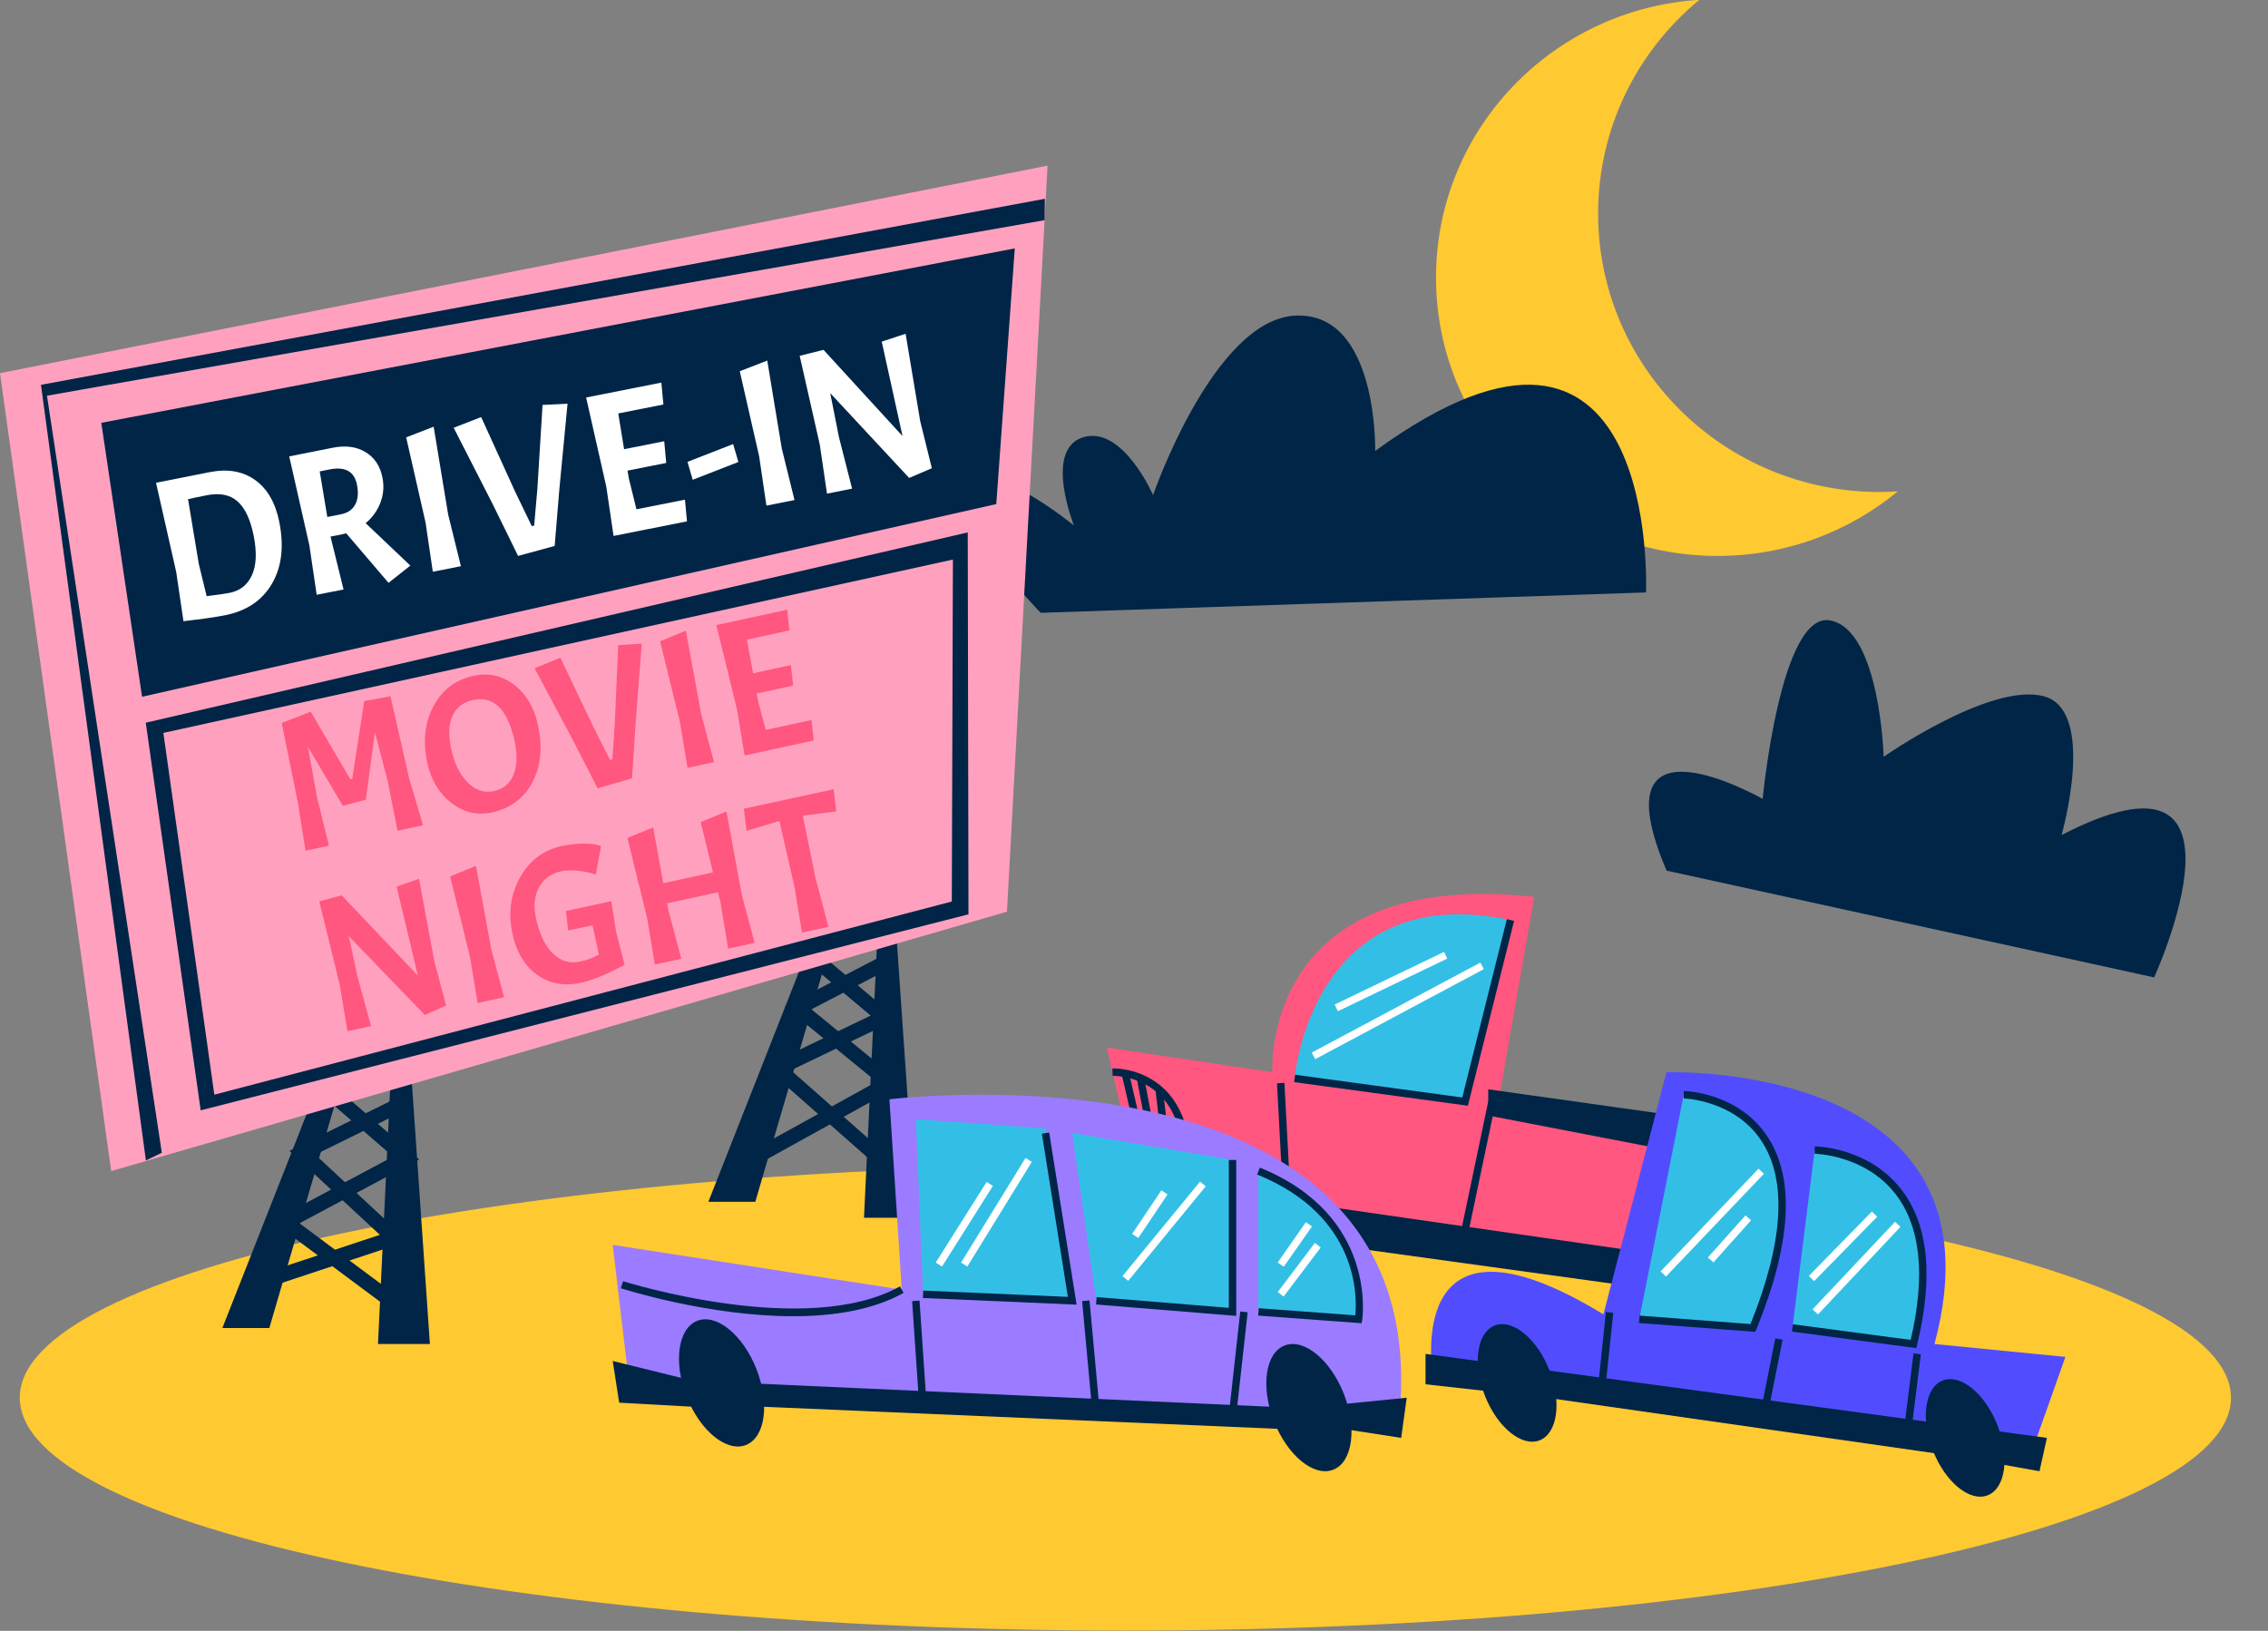
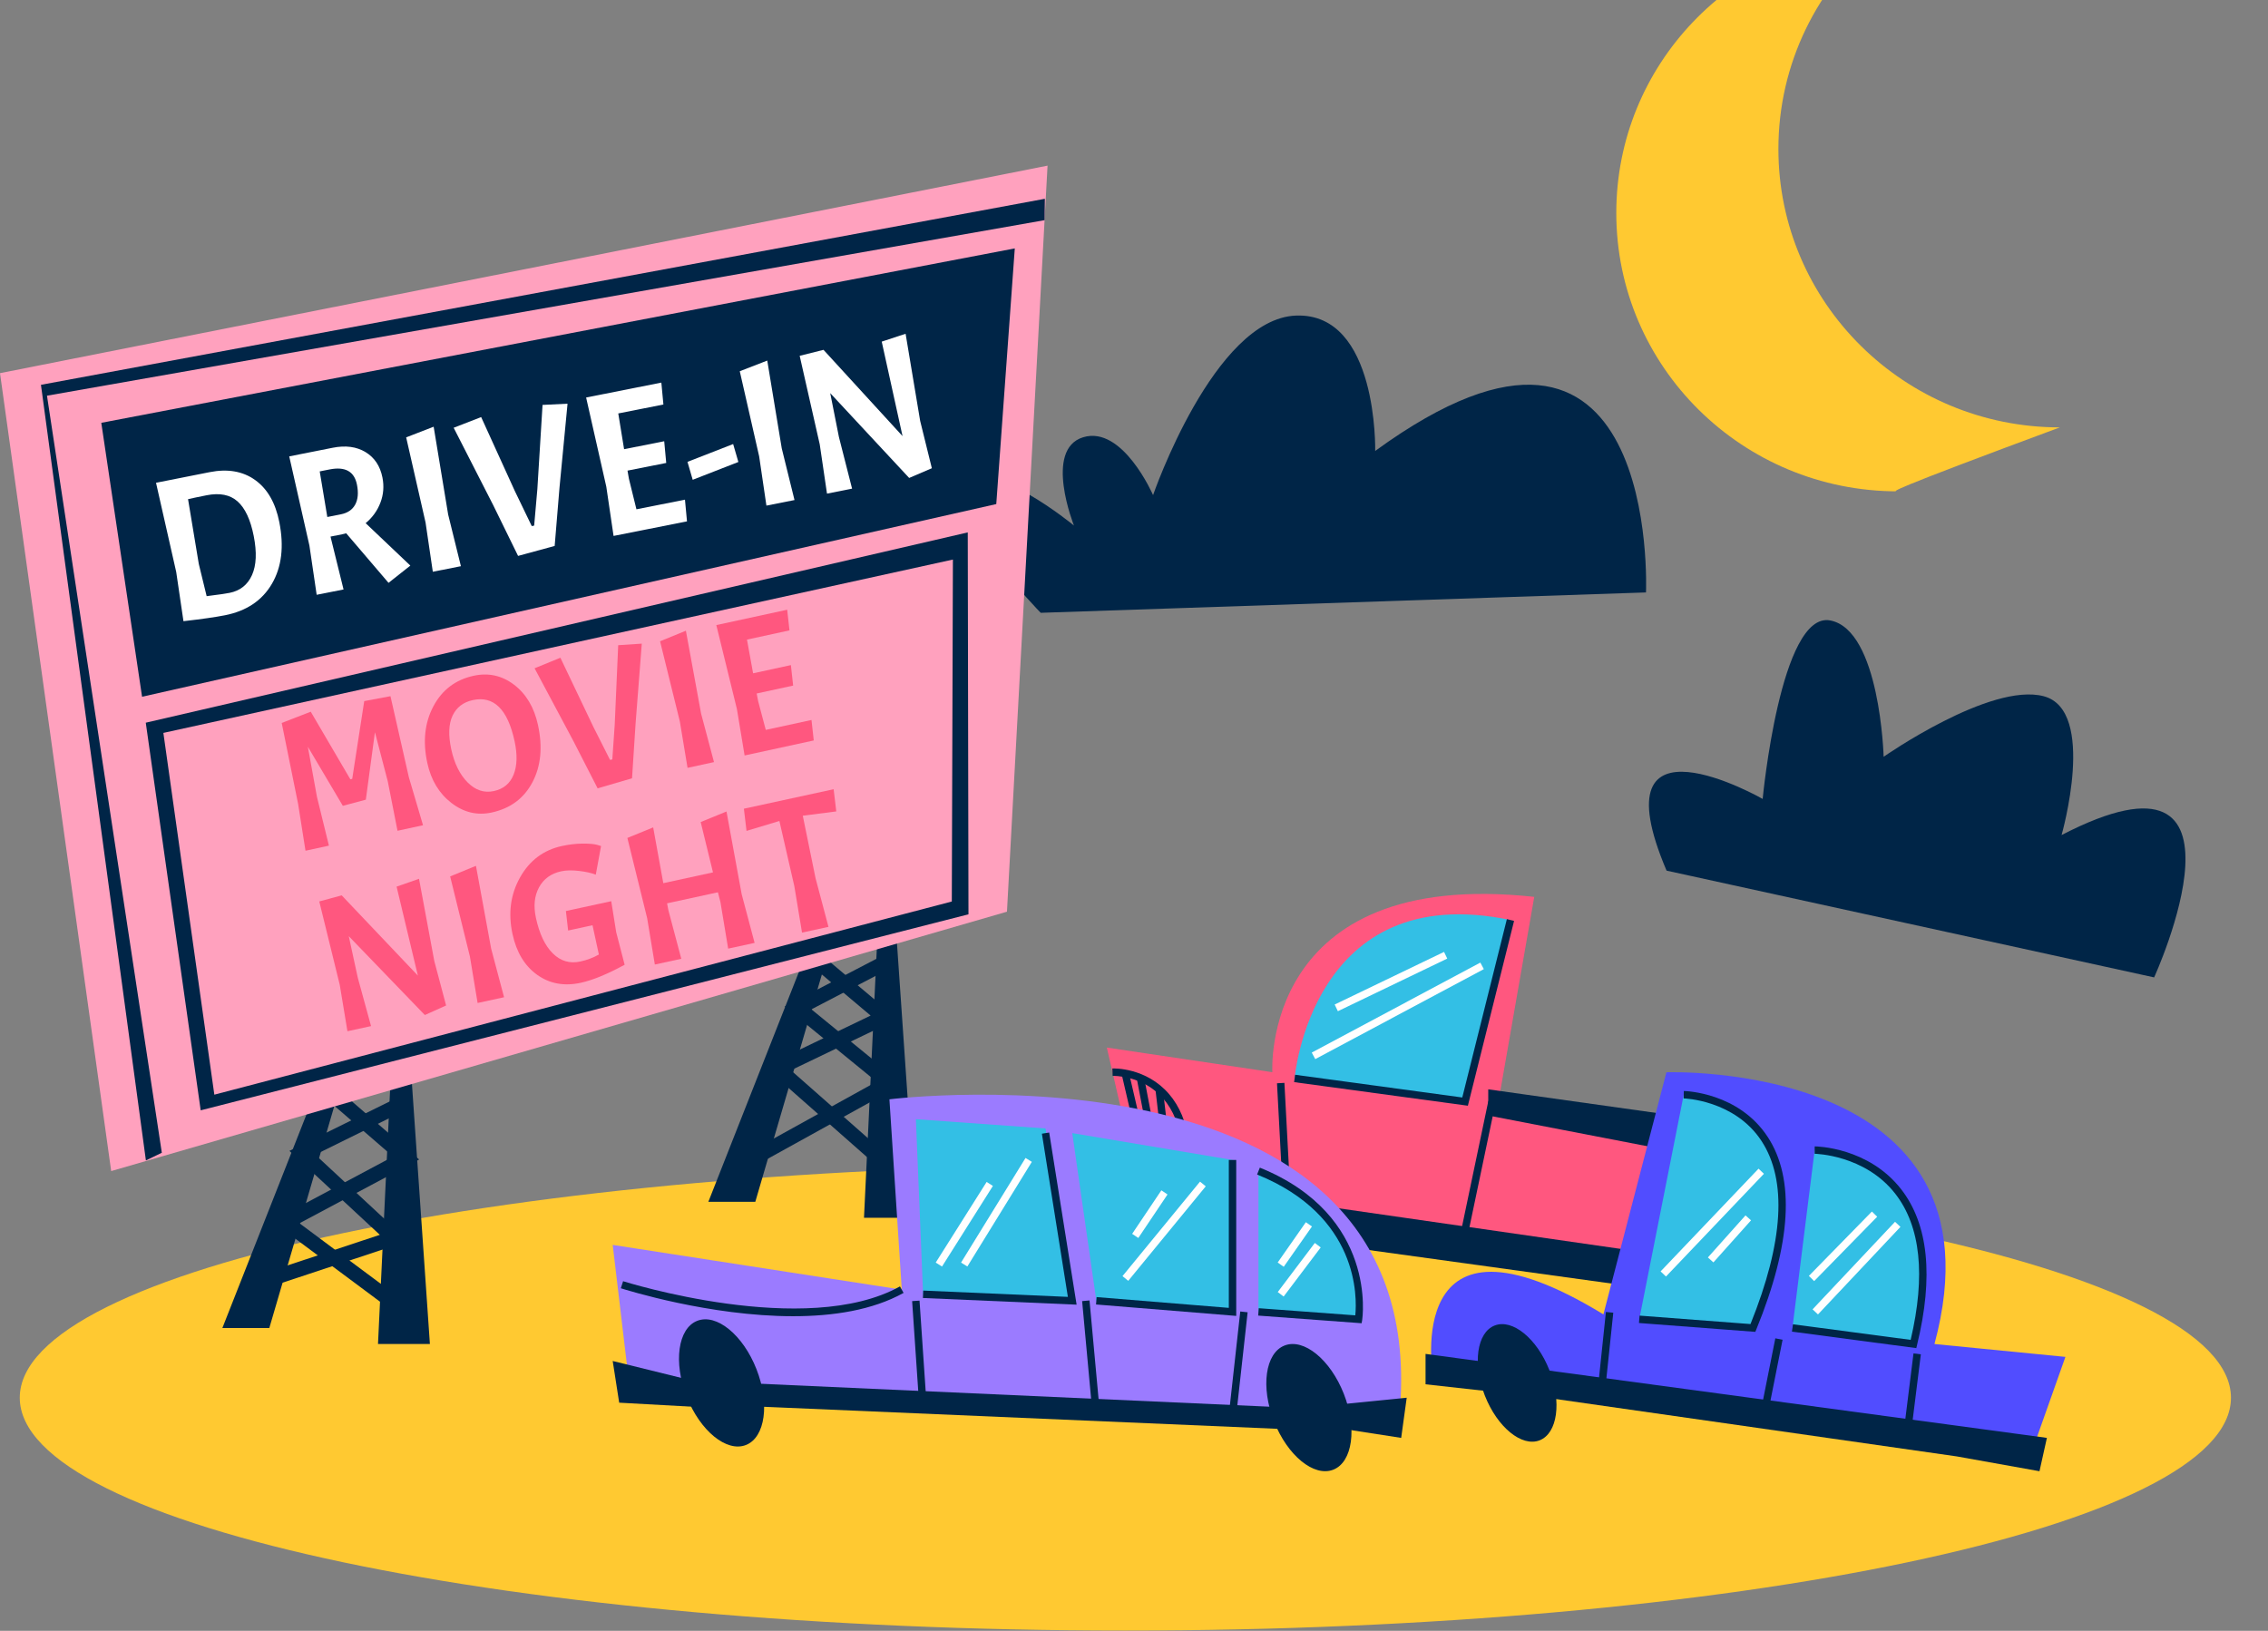
<svg xmlns="http://www.w3.org/2000/svg" height="374.3" preserveAspectRatio="xMidYMid meet" version="1.0" viewBox="0.0 68.9 520.5 374.3" width="520.5" zoomAndPan="magnify">
  <rect x="0.0" y="68.9" width="520.5" height="374.3" fill="#808080" stroke="none" />
  <g>
    <g>
      <g>
        <g id="change1_1">
-           <path d="M435.542,181.673c-11.203,9.259-25.641,14.829-41.373,14.829c-35.679,0-64.608-28.613-64.608-63.896 c0-33.916,26.708-61.635,60.438-63.747c-14.206,11.708-23.234,29.353-23.234,49.063c0,35.302,28.936,63.901,64.589,63.901 C432.759,181.822,434.16,181.775,435.542,181.673z" fill="#FFC931" />
+           <path d="M435.542,181.673c-35.679,0-64.608-28.613-64.608-63.896 c0-33.916,26.708-61.635,60.438-63.747c-14.206,11.708-23.234,29.353-23.234,49.063c0,35.302,28.936,63.901,64.589,63.901 C432.759,181.822,434.16,181.775,435.542,181.673z" fill="#FFC931" />
        </g>
        <g id="change2_11">
          <path d="M238.844,209.549l138.907-4.674c0,0,3.494-80.302-62.148-32.474c0,0,0.696-31.767-18.159-31.071 c-18.854,0.696-32.817,41.203-32.817,41.203s-6.983-16.067-16.063-13.269c-9.08,2.792-2.097,20.251-2.097,20.251 s-19.555-16.067-24.446-9.08C217.134,187.418,238.844,209.549,238.844,209.549z" fill="#002547" />
        </g>
        <g id="change2_12">
          <path d="M382.472,268.725l111.896,24.504c0,0,26.135-57.171-21.241-32.67c0,0,8.169-28.587-4.08-31.856 c-12.255-3.26-36.756,13.888-36.756,13.888s-0.814-29.084-12.249-31.288c-11.435-2.2-15.515,40.964-15.515,40.964 S366.137,230.341,382.472,268.725z" fill="#002547" />
        </g>
      </g>
      <g id="change1_2">
        <path d="M512,389.701c0,29.517-113.6,53.44-253.734,53.44c-140.129,0-253.729-23.924-253.729-53.44 c0-29.521,113.599-53.447,253.729-53.447C398.4,336.254,512,360.18,512,389.701z" fill="#FFC931" />
      </g>
      <g>
        <g fill="#002547" id="change2_9">
          <path d="M51.03 373.711L81.081 297.413 92.985 295.13 98.66 377.376 86.75 377.376 90.151 305.936 81.65 305.936 61.805 373.711z" />
          <path d="M61.203 364.503L60.136 361.273 87.173 352.316 66.422 333.049 92.45 320.213 93.954 323.264 72.353 333.92 93.703 353.739z" />
          <path d="M92.186 371.367L62.393 349.184 90.212 334.352 73.728 320.105 75.956 317.534 96.19 335.023 68.73 349.663 94.218 368.641z" />
        </g>
        <g fill="#002547" id="change2_10">
          <path d="M162.565 344.736L192.618 268.438 204.526 266.159 210.194 348.4 198.286 348.4 201.691 276.959 193.184 276.959 173.34 344.736z" />
          <path d="M204.068 338.961L175.412 313.709 199.805 301.993 182.895 287.745 185.088 285.143 206.025 302.781 181.513 314.551 206.314 336.409z" />
          <path d="M170.995 337.738L169.347 334.766 201.165 317.168 180.065 299.932 202.341 288.333 203.913 291.346 186.217 300.561 207.211 317.709z" />
        </g>
        <g id="change3_1">
          <path d="M231.095 278.15L25.517 337.684 0 154.548 240.411 106.918z" fill="#FFA1BE" />
        </g>
        <g id="change2_34">
          <path d="M33.484 335.24L9.398 157.222 239.792 114.524 239.73 119.431 10.782 159.72 37.138 333.48z" fill="#002547" />
        </g>
        <g id="change2_35">
          <path d="M32.604 228.817L23.245 165.944 232.892 125.913 228.642 184.594z" fill="#002547" />
        </g>
        <g id="change2_36">
          <path d="M46.058,323.739l-12.604-88.967l188.644-43.675l0.164,87.655L46.058,323.739z M37.493,237.113 l11.697,83.033l169.249-44.334l0.251-78.485L37.493,237.113z" fill="#002547" />
        </g>
      </g>
      <g>
        <g>
          <g id="change4_2">
            <path d="M262.507,346.189l-8.492-36.854l37.987,5.654c0,0-2.834-47.047,60.104-40.244l-7.937,45.402 l61.805,10.604l-8.507,33.015L262.507,346.189z" fill="#FF577F" />
          </g>
          <g id="change5_3">
            <path d="M297.107,316.42c0,0,3.83-45.922,49.541-36.357l-10.413,41.678L297.107,316.42z" fill="#33BFE5" />
          </g>
          <g id="change2_13">
            <path d="M336.874 322.684L296.995 317.266 297.221 315.575 335.589 320.79 345.824 279.855 347.474 280.268z" fill="#002547" />
          </g>
          <g id="change2_14">
            <path d="M341.548 318.92L408.261 328.298 407.571 337.684 341.548 324.927 341.548 320.146" fill="#002547" />
          </g>
          <g id="change2_15">
            <path d="M294.77 349.529L293.068 317.529 294.77 317.436 296.469 349.436z" fill="#002547" />
          </g>
          <g id="change2_16">
            <path d="M323.012 336.646H355.188V338.347H323.012z" fill="#002547" transform="rotate(101.841 339.106 337.496)" />
          </g>
          <g id="change2_17">
            <path d="M258.266 339.171L402.567 359.957 398.455 367.45 260.533 348.4z" fill="#002547" />
          </g>
          <g id="change2_18">
            <path d="M272.008,346.777l-1.669-0.325c2.272-11.588,1.16-20.106-3.323-25.336 c-4.716-5.498-11.594-5.287-11.666-5.281l-0.068-1.701c0.319-0.021,7.78-0.243,13.022,5.88 C273.141,325.648,274.389,334.657,272.008,346.777z" fill="#002547" />
          </g>
          <g id="change2_19">
            <path d="M260.882 314.878H262.584V345.525H260.882z" fill="#002547" transform="rotate(166.906 261.728 330.203)" />
          </g>
          <g id="change2_20">
            <path d="M263.641 316.066H265.341V345.409H263.641z" fill="#002547" transform="rotate(169.204 264.486 330.743)" />
          </g>
          <g id="change2_21">
            <path d="M266.678 318.843H268.38V345.225H266.678z" fill="#002547" transform="scale(-1) rotate(-6.621 -5740.17 4625.21)" />
          </g>
          <g id="change6_5">
            <path d="M305.289 293.34H333.146V295.039H305.289z" fill="#FFF" transform="rotate(154.303 319.22 294.187)" />
          </g>
          <g id="change6_6">
            <path d="M298.845 300.042H342.701V301.742H298.845z" fill="#FFF" transform="scale(-1) rotate(-28.1 -1202.382 1281.81)" />
          </g>
        </g>
        <g>
          <g id="change7_1">
            <path d="M206.958,364.898l-2.839-43.686c0,0,127.576-15.845,116.801,74.872l-176.332-7.935l-3.973-33.521 L206.958,364.898z" fill="#9B7BFF" />
          </g>
          <g id="change5_4">
            <path d="M211.849 365.966L210.194 325.773 239.951 327.902 246.08 367.45z" fill="#33BFE5" />
          </g>
          <g id="change5_5">
            <path d="M251.608 367.45L246.08 328.969 282.859 335.132 282.859 370.006z" fill="#33BFE5" />
          </g>
          <g id="change5_6">
            <path d="M288.818,370.006v-32.322c0,0,25.722,8.717,22.96,34.018L288.818,370.006z" fill="#33BFE5" />
          </g>
          <g id="change2_22">
            <path d="M247.079 368.343L211.806 366.813 211.879 365.109 245.075 366.555 239.112 329.104 240.786 328.835z" fill="#002547" />
          </g>
          <g id="change2_23">
            <path d="M283.712 370.924L251.536 368.3 251.674 366.605 282.01 369.08 282.01 335.132 283.712 335.132z" fill="#002547" />
          </g>
          <g id="change2_24">
            <path d="M312.489,372.607l-23.739-1.756l0.13-1.695l22.157,1.64c0.403-4.093,0.875-22.845-22.538-32.325 l0.632-1.578c27.11,10.972,23.524,34.711,23.488,34.953L312.489,372.607z" fill="#002547" />
          </g>
          <g id="change2_25">
            <path d="M173.612,383.157c3.092,7.868,2.006,15.658-2.421,17.396c-4.427,1.738-10.522-3.236-13.609-11.104 c-3.085-7.872-2-15.66,2.428-17.396C164.437,370.311,170.527,375.283,173.612,383.157z" fill="#002547" />
          </g>
          <g id="change2_26">
            <path d="M308.409,388.824c3.085,7.871,1.999,15.666-2.429,17.397c-4.426,1.736-10.518-3.236-13.603-11.104 c-3.092-7.872-2.006-15.66,2.421-17.395C299.227,375.982,305.32,380.956,308.409,388.824z" fill="#002547" />
          </g>
          <g id="change2_27">
            <path d="M140.614 381.271L161.025 386.305 162.565 391.973 142.103 390.84z" fill="#002547" />
          </g>
          <g id="change2_28">
            <path d="M170.171 386.305L296.048 391.973 297.107 397.007 172.298 391.654" fill="#002547" />
          </g>
          <g id="change2_29">
            <path d="M303.271 391.654L322.836 389.701 321.569 398.92 303.271 396.085z" fill="#002547" />
          </g>
          <g id="change2_30">
            <path d="M182.024,370.996c-19.159,0-38.364-6.046-39.544-6.42l0.52-1.618 c0.417,0.134,42.008,13.207,63.541,1.194l0.83,1.492C200.222,369.625,191.123,370.996,182.024,370.996z" fill="#002547" />
          </g>
          <g id="change6_8">
            <path d="M210.362 349.039H232.245V350.743H210.362z" fill="#FFF" transform="rotate(122.263 221.307 349.89)" />
          </g>
          <g id="change6_9">
            <path d="M214.61 346.291H242.816V347.991H214.61z" fill="#FFF" transform="scale(-1) rotate(-58.36 -621.616 409.549)" />
          </g>
          <g id="change6_10">
            <path d="M257.879 346.708H269.905V348.409H257.879z" fill="#FFF" transform="rotate(123.862 263.886 347.562)" />
          </g>
          <g id="change6_11">
            <path d="M253.148 350.642H281.199V352.345H253.148z" fill="#FFF" transform="rotate(129.361 267.17 351.488)" />
          </g>
          <g id="change6_12">
            <path d="M294.615 359.648L293.225 358.671 299.689 349.42 301.092 350.4z" fill="#FFF" />
          </g>
          <g id="change6_13">
            <path d="M294.593 366.477L293.239 365.451 301.746 354.182 303.1 355.208z" fill="#FFF" />
          </g>
          <g id="change2_31">
            <path d="M210.168 367.434H211.869V391.691H210.168z" fill="#002547" transform="rotate(176.113 211.01 379.567)" />
          </g>
          <g id="change2_32">
            <path d="M250.758 393.781L248.346 367.527 250.041 367.374 252.453 393.622z" fill="#002547" />
          </g>
          <g id="change2_33">
            <path d="M283.705 393.792L282.016 393.607 284.639 369.908 286.329 370.093z" fill="#002547" />
          </g>
        </g>
        <g>
          <g id="change8_1">
            <path d="M466.64,401.119L328.86,384.6c0,0-7.374-42.384,39.12-14.031l14.461-55.564 c0,0,79.097-2.834,61.514,62.372l30.053,2.951L466.64,401.119z" fill="#514DFF" />
          </g>
          <g id="change2_1">
            <path d="M355.589,383.395c2.854,7.276,1.851,14.47-2.242,16.081c-4.091,1.604-9.723-2.997-12.579-10.264 c-2.849-7.28-1.844-14.479,2.247-16.082C347.108,371.525,352.734,376.117,355.589,383.395z" fill="#002547" />
          </g>
          <g id="change2_2">
-             <path d="M458.41,396.009c2.855,7.281,1.854,14.475-2.236,16.086c-4.091,1.604-9.723-2.998-12.579-10.268 c-2.853-7.276-1.85-14.476,2.247-16.084C449.928,384.141,455.561,388.736,458.41,396.009z" fill="#002547" />
-           </g>
+             </g>
          <g id="change5_1">
            <path d="M376.207,371.701l10.207-51.555c0,0,37.417,0.81,15.871,53.539L376.207,371.701z" fill="#33BFE5" />
          </g>
          <g id="change5_2">
            <path d="M411.36,373.686l5.1-40.821c0,0,33.447,0.29,22.679,44.512L411.36,373.686z" fill="#33BFE5" />
          </g>
          <g id="change2_3">
            <path d="M402.842,374.586l-26.703-2.034l0.13-1.696l25.465,1.938c7.606-18.848,8.451-32.994,2.521-42.031 c-6.169-9.404-17.747-9.759-17.86-9.759l0.036-1.701c0.51,0.011,12.595,0.382,19.246,10.528 c6.316,9.629,5.441,24.49-2.602,44.18L402.842,374.586z" fill="#002547" />
          </g>
          <g id="change2_4">
            <path d="M439.788,378.316l-28.543-3.785l0.228-1.687l27.017,3.582c3.473-14.782,2.289-26.069-3.524-33.534 c-6.993-8.977-18.399-9.179-18.509-9.179l0.01-1.698c0.498,0.004,12.347,0.215,19.838,9.832 c6.25,8.027,7.483,20.049,3.658,35.725L439.788,378.316z" fill="#002547" />
          </g>
          <g id="change2_5">
            <path d="M405.619 393.871L403.949 393.541 407.433 376.07 409.096 376.407z" fill="#002547" />
          </g>
          <g id="change2_6">
            <path d="M368.543 386.393L366.854 386.213 368.553 370.018 370.244 370.188z" fill="#002547" />
          </g>
          <g id="change2_7">
            <path d="M429.766 387.801H447.917V389.501H429.766z" fill="#002547" transform="scale(-1) rotate(-82.9 -440.07 496.91)" />
          </g>
          <g id="change2_8">
            <path d="M327.161 379.643L469.758 398.92 468.056 406.571 449.064 403.17 354.94 389.701 327.161 386.62z" fill="#002547" />
          </g>
          <g id="change6_1">
            <path d="M376.67 348.651H409.243V350.352H376.67z" fill="#FFF" transform="rotate(133.63 392.957 349.505)" />
          </g>
          <g id="change6_2">
            <path d="M390.429 352.386H403.377V354.086H390.429z" fill="#FFF" transform="rotate(131.798 396.902 353.243)" />
          </g>
          <g id="change6_3">
            <path d="M412.67 354.102H433.345V355.803H412.67z" fill="#FFF" transform="scale(-1) rotate(-45.608 -844.213 1006.055)" />
          </g>
          <g id="change6_4">
            <path d="M417.222 370.583L415.981 369.418 434.907 349.322 436.145 350.492z" fill="#FFF" />
          </g>
        </g>
      </g>
    </g>
    <g fill="#FFF" id="change6_7">
      <path d="M51.641,210.111c-2.178,0.432-5.358,0.886-9.536,1.363l-1.665-11.297l-4.634-20.47l12.291-2.436 c4.144-0.822,7.628-0.219,10.453,1.802c2.826,2.025,4.678,5.247,5.554,9.668c1.107,5.588,0.543,10.298-1.695,14.14 C60.174,206.719,56.584,209.132,51.641,210.111z M47.425,182.571c-2.025,0.402-3.45,0.703-4.27,0.896l2.468,14.87l1.802,7.393 c2.615-0.326,4.365-0.579,5.258-0.756c2.423-0.479,4.14-1.84,5.147-4.08c1.007-2.242,1.139-5.234,0.398-8.98 c-0.743-3.746-1.978-6.386-3.703-7.928C52.8,182.449,50.434,181.975,47.425,182.571z" />
      <path d="M78.485,191.534l-2.623,0.52l0.055,0.277l2.926,11.861l-6.169,1.222l-1.665-11.297l-4.632-20.47 l9.989-1.98c2.947-0.583,5.454-0.251,7.519,0.999c2.066,1.248,3.36,3.194,3.884,5.835c0.394,1.993,0.241,3.914-0.462,5.758 c-0.703,1.848-1.833,3.422-3.394,4.717l10.258,9.74l-5.006,3.957l-9.719-11.376C79.237,191.37,78.915,191.449,78.485,191.534z M75.632,176.645l-2.257,0.447l1.742,10.468l3.13-0.62c1.533-0.305,2.623-1.046,3.267-2.225c0.643-1.182,0.779-2.709,0.407-4.58 C81.317,177.096,79.222,175.933,75.632,176.645z" />
      <path d="M99.524,166.838l3.326,20.153l2.926,11.859l-6.446,1.278l-1.665-11.297l-4.451-19.548L99.524,166.838z" />
      <path d="M122.037,189.647l0.552-0.111l0.733-8.375l1.192-19.327l5.735-0.279l-1.855,19.365l-1.099,13.284 l-8.399,2.285l-5.705-11.646l-9.076-17.768l6.31-2.447l7.713,16.94L122.037,189.647z" />
      <path d="M140.812,191.904l-1.667-11.297l-4.632-20.47l17.264-3.422l0.471,5.026l-10.358,2.053l1.337,8.205 l9.208-1.825l0.462,4.981l-8.886,1.761l0.319,1.85l1.729,7.027l11.139-2.208l0.464,4.979L140.812,191.904z" />
      <path d="M158.974,179.021l-1.199-4.118l10.481-4.084l1.199,4.114L158.974,179.021z" />
      <path d="M176.084,151.657l3.326,20.153l2.926,11.861l-6.446,1.278l-1.665-11.299l-4.451-19.546L176.084,151.657z" />
      <path d="M207.832,145.505l3.345,20.008l2.679,10.854l-5.207,2.23l-18.117-19.47l2,10.083l3.017,11.842 l-5.756,1.141l-1.665-11.299l-4.606-20.332l5.471-1.369l18.137,19.802l-4.776-21.686L207.832,145.505z" />
    </g>
    <g fill="#FF577F" id="change4_1">
      <path d="M80.402,247.759l0.432-0.094l2.758-17.851l6.02-1.126l4.221,18.609l3.25,11.01l-5.854,1.269l-2.23-11.322 l-2.951-11.299l-2.089,15.481l-5.277,1.416l-8.028-13.558l2.085,11.488l2.749,11.209l-5.377,1.167l-1.68-10.669l-3.776-18.658 l6.661-2.581L80.402,247.759z" />
      <path d="M108.708,224c3.411-0.741,6.505-0.049,9.282,2.07c2.775,2.125,4.6,5.196,5.471,9.212 c1.105,5.089,0.679,9.48-1.276,13.173c-1.951,3.692-5.068,6.003-9.346,6.931c-3.324,0.72-6.403-0.009-9.24-2.195 c-2.834-2.185-4.678-5.243-5.532-9.176c-1.065-4.913-0.601-9.252,1.399-13.015S104.545,224.903,108.708,224z M118.091,238.992 c-1.586-7.313-4.781-10.451-9.578-9.41c-2.198,0.477-3.748,1.669-4.651,3.573c-0.903,1.906-1.001,4.487-0.296,7.738 c0.707,3.254,1.959,5.781,3.756,7.587c1.799,1.804,3.805,2.464,6.016,1.983c2.213-0.479,3.724-1.738,4.538-3.776 C118.689,244.652,118.762,242.084,118.091,238.992z" />
      <path d="M140.005,243.315l0.522-0.113l0.547-7.928l0.801-18.29l5.415-0.356l-1.425,18.332l-0.813,12.572 l-7.9,2.306l-5.59-10.911l-8.878-16.644l5.922-2.421l7.577,15.881L140.005,243.315z" />
      <path d="M157.409,213.66l3.484,18.993l2.968,11.163l-6.071,1.318l-1.767-10.649l-4.538-18.403L157.409,213.66z" />
      <path d="M170.884,242.292l-1.765-10.652l-4.727-19.272l16.263-3.526l0.528,4.742l-9.755,2.117l1.405,7.734 l8.673-1.882l0.517,4.7l-8.369,1.816l0.334,1.742l1.753,6.612l10.494-2.276l0.52,4.7L170.884,242.292z" />
      <path d="M96.164,270.602l3.501,18.852l2.715,10.221l-4.881,2.193L80.042,283.77l2.059,9.496l3.054,11.143 l-5.419,1.175l-1.765-10.649l-4.7-19.14l5.147-1.392l17.481,18.412l-4.883-20.418L96.164,270.602z" />
      <path d="M109.23,267.627l3.486,18.995l2.966,11.163l-6.071,1.318l-1.765-10.649l-4.538-18.403L109.23,267.627z" />
      <path d="M133.261,294.471c-3.788,0.82-7.112,0.211-9.976-1.828c-2.866-2.045-4.753-5.162-5.664-9.354 c-1.035-4.77-0.46-9.102,1.723-12.994c2.181-3.896,5.383-6.301,9.604-7.217c1.676-0.364,3.262-0.547,4.761-0.557 c1.495-0.006,2.581,0.084,3.258,0.269l0.971,0.29l-1.207,6.572c-0.992-0.391-2.283-0.678-3.865-0.862 c-1.584-0.187-2.941-0.158-4.067,0.087c-2.342,0.507-4.044,1.74-5.102,3.695c-1.058,1.957-1.293,4.291-0.703,7.012 c0.796,3.667,2.089,6.384,3.878,8.145c1.791,1.762,3.884,2.383,6.286,1.861c1.561-0.339,2.988-0.875,4.28-1.611l-1.459-6.722 l-5.594,1.214l-0.515-4.474l10.407-2.257l1.144,7.15l1.931,7.437C139.37,292.494,136.008,293.874,133.261,294.471z" />
      <path d="M166.728,255.152l3.486,18.993l2.966,11.164l-6.069,1.317l-1.767-10.649l-0.586-2.281l-11.665,2.533 l0.296,1.568l2.966,11.163l-6.071,1.317l-1.765-10.651l-4.538-18.403l5.922-2.421l2.323,12.8l11.403-2.474l-2.824-11.554 L166.728,255.152z" />
      <path d="M171.325,259.605l-0.605-5.092l20.598-4.47l0.605,5.092l-7.687,0.986l2.932,14.346l2.966,11.163 l-6.071,1.318l-1.765-10.652l-3.428-14.966L171.325,259.605z" />
    </g>
  </g>
</svg>